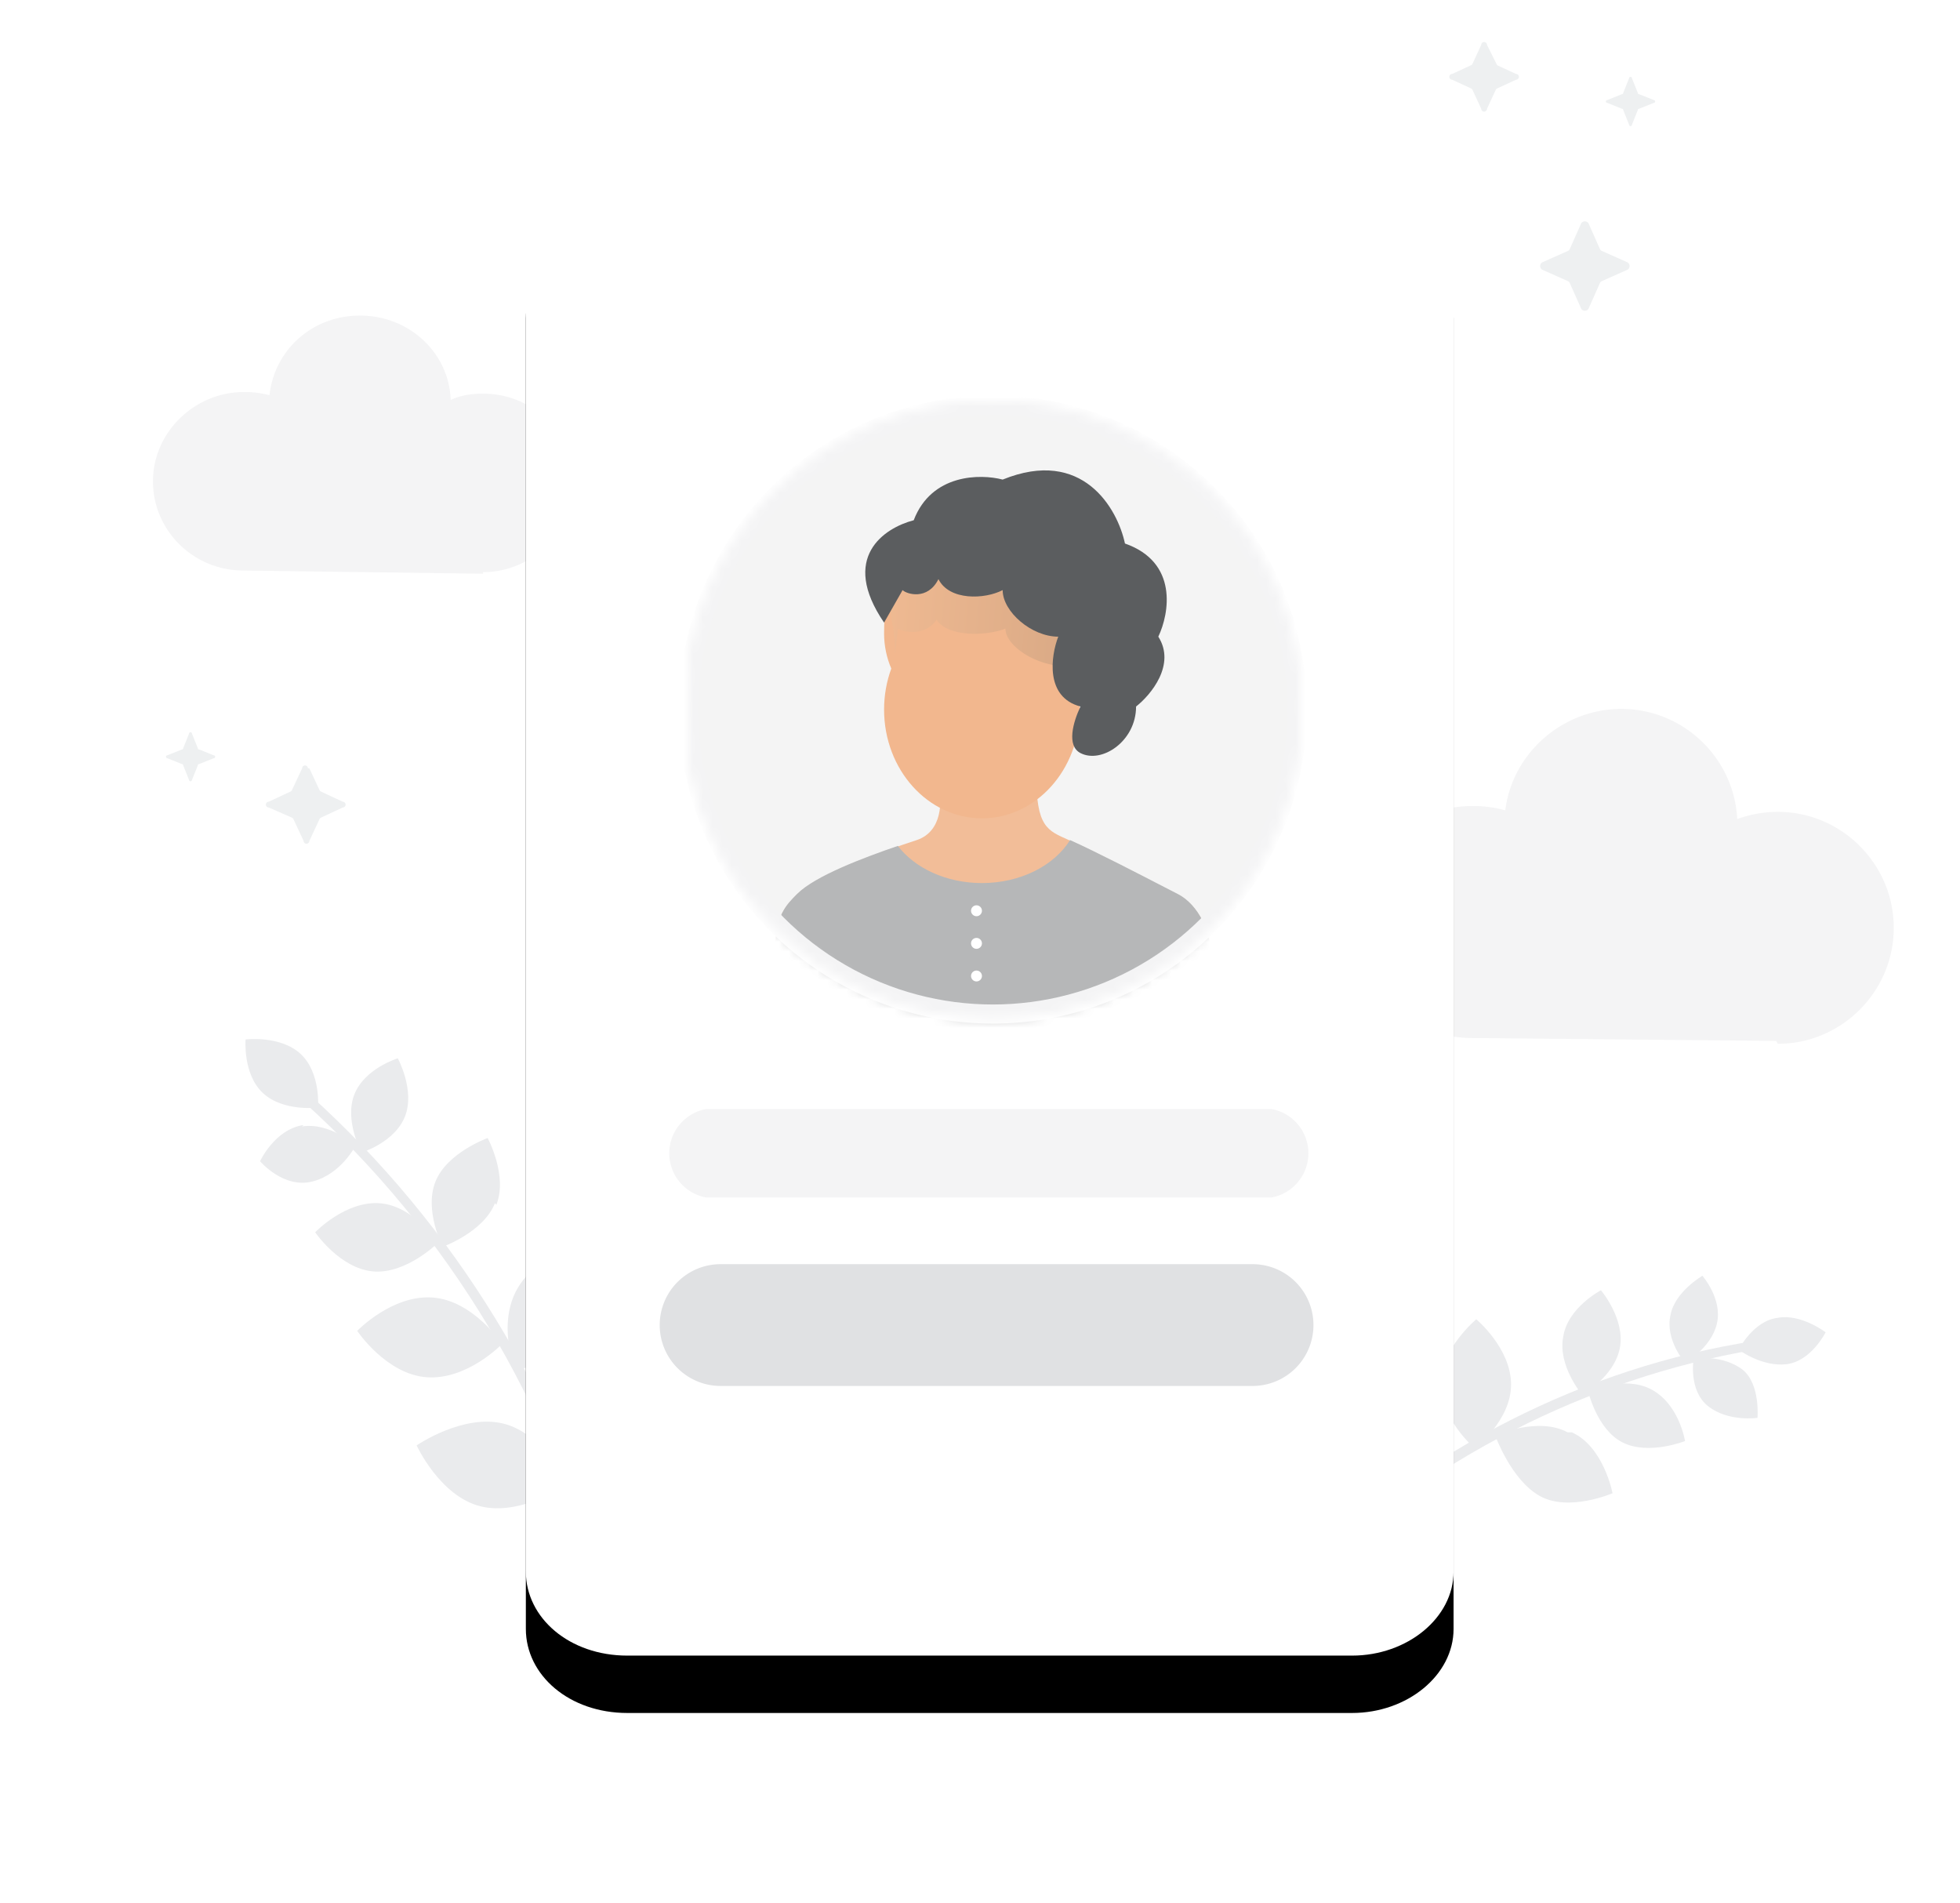
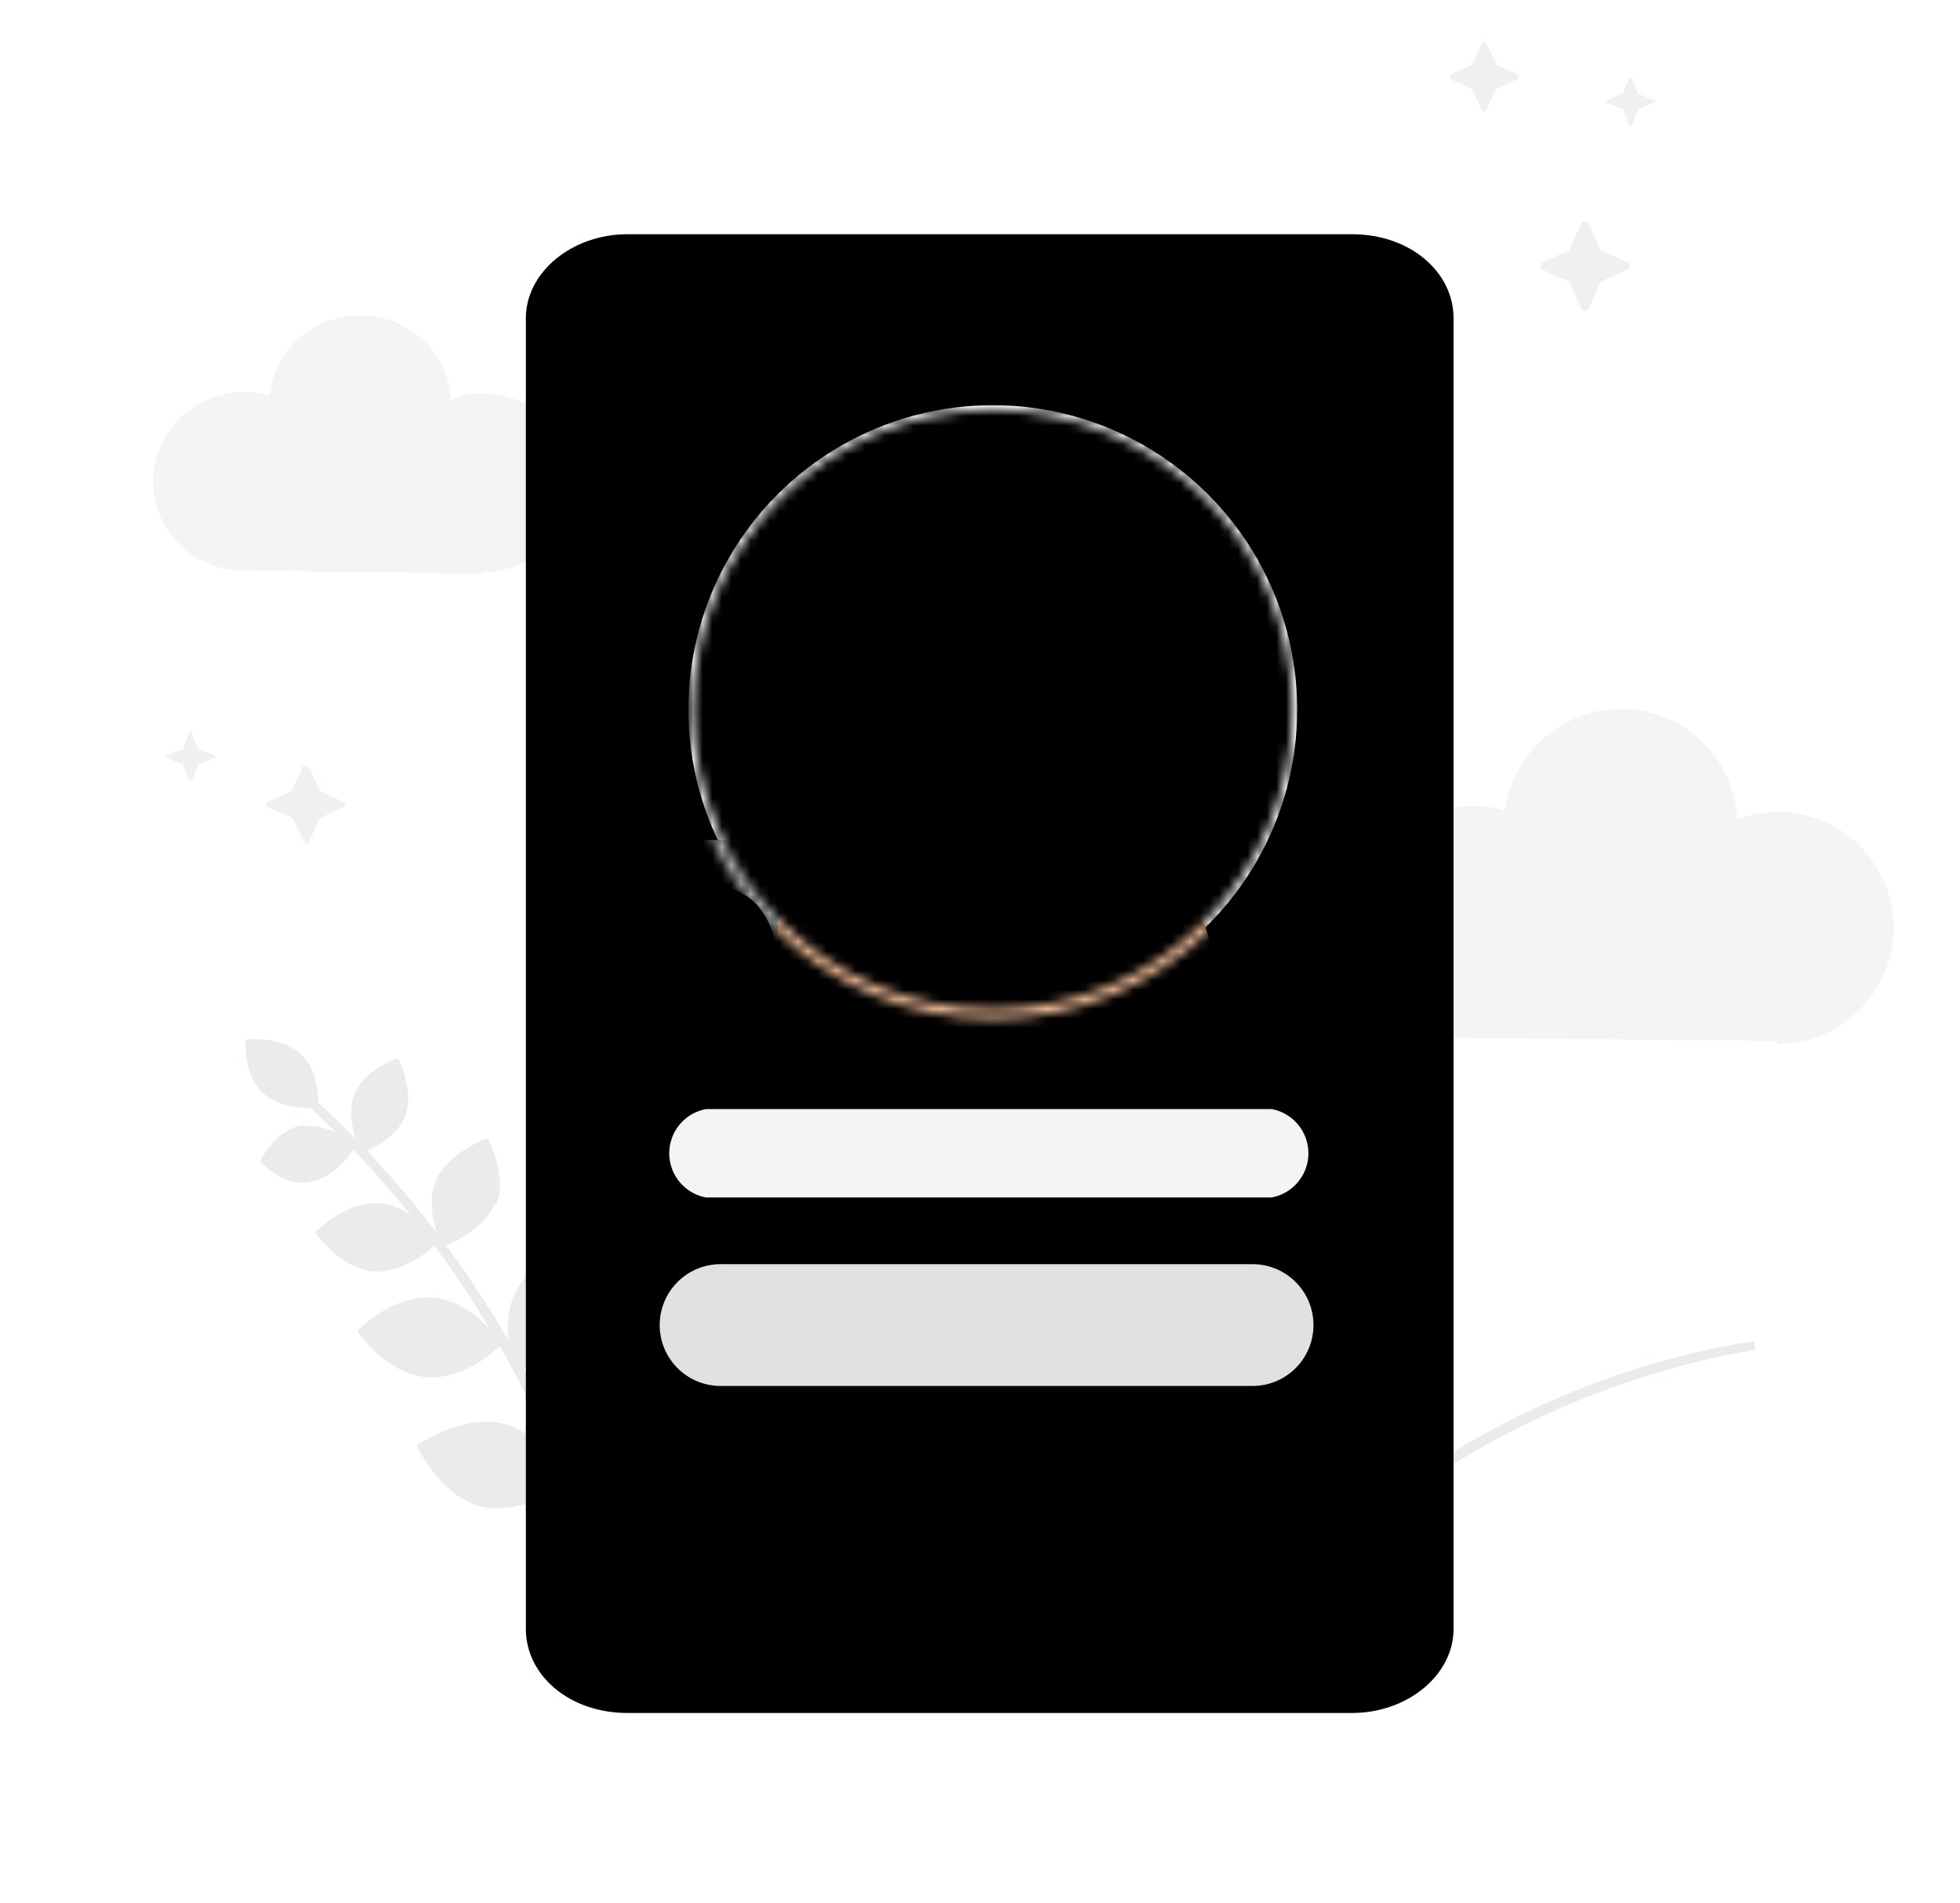
<svg xmlns="http://www.w3.org/2000/svg" width="205" height="199" fill="none">
  <path fill="#EAEBED" fill-rule="evenodd" d="M62.681 166.774c-4.852-19.71-15.768-37.903-30.929-51.548l.607-.758c15.161 13.645 26.381 31.838 31.384 51.548l-1.061.303v.455Z" clip-rule="evenodd" />
  <path fill="#EAEBED" fill-rule="evenodd" d="M61.468 138.726c2.123-3.639.303-8.642.303-8.642s-5.306.758-7.581 4.548c-2.274 3.791-.303 8.642-.303 8.642s5.306-.758 7.581-4.548Zm-16.223-3.033c-4.245-.303-7.884 3.488-7.884 3.488s3.032 4.548 7.277 4.851c4.245.303 7.884-3.487 7.884-3.487s-3.032-4.548-7.277-4.852Zm-5.458-9.854c-3.639-.304-6.823 3.032-6.823 3.032s2.577 3.79 6.064 4.093c3.487.304 6.823-3.032 6.823-3.032s-2.577-3.79-6.064-4.093Zm12.129.151c1.213-3.032-.91-6.974-.91-6.974s-4.245 1.516-5.458 4.548c-1.213 3.033.758 6.823.758 6.823s4.245-1.516 5.458-4.548m-9.4-9.097c1.061-2.729-.758-6.065-.758-6.065s-3.487 1.062-4.548 3.791c-1.061 2.729.758 6.064.758 6.064s3.487-1.061 4.548-3.79Zm-10.613.91c-3.032.454-4.548 3.79-4.548 3.79s2.426 2.881 5.458 2.122c3.032-.758 4.548-3.79 4.548-3.79s-2.729-2.426-5.61-1.971m-.152-7.581c-2.123-1.97-5.761-1.516-5.761-1.516s-.303 3.639 1.819 5.61c2.123 1.971 5.761 1.516 5.761 1.516s.303-3.639-1.819-5.61Zm21.226 38.662c-4.245-1.062-9.097 2.274-9.097 2.274s2.426 5.306 6.671 6.368c4.245 1.061 9.097-2.274 9.097-2.274s-2.426-5.307-6.671-6.368Zm15.616 2.426c2.274-3.791.303-9.097.303-9.097s-5.761.758-8.036 4.548c-2.274 3.791-.303 9.097-.303 9.097s5.761-.758 8.036-4.548Z" clip-rule="evenodd" />
  <path fill="#F4F4F5" fill-rule="evenodd" d="M185.942 109.161c6.671 0 12.129-5.458 12.129-12.129 0-6.671-5.458-12.129-12.129-12.129-1.516 0-3.032.303-4.245.758-.303-6.368-5.61-11.523-12.129-11.523-6.065 0-11.371 4.548-12.129 10.613a11.981 11.981 0 0 0-3.487-.455c-6.671 0-12.129 5.458-12.129 12.129 0 6.671 5.306 12.129 12.129 12.129l31.838.303.152.303ZM50.523 59.833C55.6 59.833 60 55.667 60 50.5s-4.231-9.333-9.477-9.333c-1.185 0-2.369.167-3.385.667-.169-5-4.4-8.833-9.477-8.833-5.077 0-8.969 3.667-9.477 8.333A9.787 9.787 0 0 0 25.477 41C20.4 41 16 45.167 16 50.333c0 5.167 4.231 9.333 9.477 9.333L50.523 60v-.167Z" clip-rule="evenodd" />
  <path fill="#EAEBED" fill-rule="evenodd" d="M136.062 164.197c12.887-12.584 29.716-21.226 47.454-23.955v.91c-17.587 3.032-34.113 11.522-47 23.955l-.758-.759.304-.151Z" clip-rule="evenodd" />
-   <path fill="#EAEBED" fill-rule="evenodd" d="M150.616 144.639c.152-3.639 3.791-6.671 3.791-6.671s3.638 3.032 3.638 6.822c0 3.791-3.79 6.671-3.79 6.671s-3.639-3.032-3.487-6.822m13.645 5.155c3.335 1.516 4.245 6.367 4.245 6.367s-4.548 1.971-7.58.304c-3.033-1.668-4.7-6.368-4.7-6.368s4.548-1.971 7.58-.303m8.642-4.549c3.032 1.516 3.639 5.458 3.639 5.458s-3.791 1.516-6.52.152c-2.729-1.365-3.638-5.458-3.638-5.458s3.79-1.516 6.519-.152Zm-9.097-5.458c.455-3.032 3.942-4.851 3.942-4.851s2.578 3.032 1.971 6.064c-.606 3.032-3.942 4.852-3.942 4.852s-2.577-3.033-1.971-6.065Zm11.22-2.274c.455-2.426 3.335-4.094 3.335-4.094s2.123 2.426 1.516 5.004c-.606 2.577-3.335 4.093-3.335 4.093s-2.123-2.426-1.516-5.003Zm7.58 5.761c1.82 1.516 1.516 5.003 1.516 5.003s-3.032.455-5.154-1.212c-2.123-1.668-1.517-5.004-1.517-5.004s3.033-.454 5.155 1.213Zm3.639-5.458c2.426-.455 5.003 1.516 5.003 1.516s-1.516 3.033-4.093 3.336c-2.578.303-5.004-1.516-5.004-1.516s1.517-3.033 4.094-3.336Z" clip-rule="evenodd" />
  <path fill="#EEF0F1" fill-rule="evenodd" d="m32.358 80.355 1.061 2.274a.303.303 0 0 0 .152.152l2.274 1.061a.303.303 0 1 1 0 .606l-2.274 1.061a.303.303 0 0 0-.152.152l-1.061 2.274a.303.303 0 0 1-.518.214.303.303 0 0 1-.089-.214l-1.061-2.274a.303.303 0 0 0-.152-.152l-2.426-1.061a.303.303 0 1 1 0-.606l2.274-1.061a.303.303 0 0 0 .152-.152L31.6 80.355a.303.303 0 0 1 .303-.303.303.303 0 0 1 .303.303m-12.129-3.639.607 1.516s0 .152.152.152l1.516.607a.151.151 0 0 1 .152.152.151.151 0 0 1-.152.152l-1.516.606a.152.152 0 0 0-.152.152l-.607 1.516a.152.152 0 0 1-.303 0l-.607-1.516a.151.151 0 0 0-.152-.152L17.5 79.293a.152.152 0 0 1 0-.303l1.516-.607a.152.152 0 0 0 .152-.152l.607-1.516a.152.152 0 0 1 .303 0ZM166.142 23.348l1.213 2.729c.038.062.09.114.151.152l2.73 1.213a.464.464 0 0 1 .149.164.461.461 0 0 1 .054.215c0 .075-.019.149-.054.215a.464.464 0 0 1-.149.164l-2.73 1.213a.464.464 0 0 0-.151.152l-1.213 2.729a.454.454 0 0 1-.594.149.452.452 0 0 1-.164-.149l-1.213-2.729a.457.457 0 0 0-.152-.152L161.29 28.2a.455.455 0 0 1-.203-.379.455.455 0 0 1 .203-.379l2.729-1.213a.458.458 0 0 0 .152-.152l1.213-2.729a.453.453 0 0 1 .164-.149.454.454 0 0 1 .43 0 .461.461 0 0 1 .164.149Zm4.548-15.161.607 1.516a.153.153 0 0 0 .044.107.152.152 0 0 0 .107.044l1.517.606c.04 0 .078.016.107.044.028.029.044.067.044.107a.153.153 0 0 1-.044.107.153.153 0 0 1-.107.044l-1.517.606c-.04 0-.078.016-.107.044a.153.153 0 0 0-.044.107l-.607 1.516a.151.151 0 0 1-.258.107.15.15 0 0 1-.045-.107l-.606-1.516a.15.15 0 0 0-.045-.107.151.151 0 0 0-.107-.044l-1.516-.606c-.04 0-.079-.016-.107-.044a.15.15 0 0 1 0-.214.151.151 0 0 1 .107-.044l1.516-.606c.04 0 .079-.016.107-.044a.15.15 0 0 0 .045-.107l.606-1.516c0-.04.016-.079.045-.107a.151.151 0 0 1 .214 0 .153.153 0 0 1 .044.107ZM155.529 4.7l1.061 2.123 1.971.91a.304.304 0 0 1 .304.303.304.304 0 0 1-.304.303l-1.971.91a.302.302 0 0 0-.151.152l-.91 1.971a.303.303 0 0 1-.089.214.303.303 0 0 1-.429 0 .306.306 0 0 1-.088-.214l-.91-1.971a.3.3 0 0 0-.152-.152l-1.971-.91a.303.303 0 0 1 0-.607l1.971-.91a.3.3 0 0 0 .152-.152l.91-1.971c0-.08.032-.158.088-.214a.304.304 0 0 1 .429 0c.057.057.089.134.089.214Z" clip-rule="evenodd" />
  <g filter="url(#a)">
    <path fill="#000" d="M65.613 173.142C59.548 173.142 55 169.2 55 164.348V27.29c0-4.852 4.852-8.794 10.613-8.794h75.806c6.065 0 10.613 3.942 10.613 8.794V164.348c0 4.852-4.851 8.794-10.613 8.794H65.613Z" />
  </g>
-   <path fill="#fff" d="M65.613 173.142C59.548 173.142 55 169.2 55 164.348V27.29c0-4.852 4.852-8.794 10.613-8.794h75.806c6.065 0 10.613 3.942 10.613 8.794V164.348c0 4.852-4.851 8.794-10.613 8.794H65.613Z" />
  <path fill="#F4F4F5" fill-rule="evenodd" d="M73.859 115.984h59.129c1.083.197 2.063.767 2.768 1.612a4.704 4.704 0 0 1 1.092 3.012c0 1.101-.387 2.166-1.092 3.012a4.7 4.7 0 0 1-2.768 1.612H73.859a4.699 4.699 0 0 1-2.768-1.612A4.702 4.702 0 0 1 70 120.608c0-1.101.386-2.166 1.092-3.012a4.699 4.699 0 0 1 2.768-1.612Z" clip-rule="evenodd" />
  <path fill="#E0E1E3" fill-rule="evenodd" d="M75.368 132.206H131.01c1.689 0 3.308.671 4.502 1.865a6.366 6.366 0 0 1 1.865 4.503c0 1.689-.67 3.309-1.865 4.503a6.366 6.366 0 0 1-4.502 1.865H75.368A6.368 6.368 0 0 1 69 138.574c0-1.689.671-3.308 1.865-4.503a6.368 6.368 0 0 1 4.503-1.865Z" clip-rule="evenodd" />
  <mask id="b" width="64" height="65" x="72" y="42" maskUnits="userSpaceOnUse" style="mask-type:alpha">
-     <path fill="#F4F4F4" d="M135.677 74.21c0 17.584-14.254 31.838-31.838 31.838C86.255 106.048 72 91.793 72 74.21s14.255-31.839 31.839-31.839c17.584 0 31.838 14.255 31.838 31.839Z" />
    <path stroke="#000" d="M135.677 74.21c0 17.584-14.254 31.838-31.838 31.838C86.255 106.048 72 91.793 72 74.21s14.255-31.839 31.839-31.839c17.584 0 31.838 14.255 31.838 31.839Z" />
  </mask>
  <g mask="url(#b)">
    <circle cx="103.839" cy="74.21" r="31.839" fill="#F4F4F4" />
    <path fill="#F2BD98" d="M95.879 87.855c2.729-.91 2.653-4.169 2.274-5.686l10.234-1.137c0 5.458 1.137 5.812 3.411 6.823 3.412 1.516 10.415 5.207 11.371 5.686 2.274 1.137 3.412 4.169 3.412 5.686v11.371H81.097V99.226c0-3.411 1.137-4.548 2.274-5.686 2.274-2.274 9.097-4.548 12.508-5.686Z" />
-     <path fill="#B6B7B8" fill-rule="evenodd" d="M111.918 87.855c-1.657 2.66-5.161 4.495-9.216 4.495-3.738 0-7.007-1.558-8.793-3.885-3.605 1.237-8.646 3.13-10.538 5.022-1.137 1.137-2.274 2.274-2.274 5.686v11.371h45.484V99.172c0-1.516-1.138-4.548-3.412-5.686-.197-.099-.653-.335-1.283-.661-2.38-1.232-7.238-3.748-9.968-4.971Z" clip-rule="evenodd" />
+     <path fill="#B6B7B8" fill-rule="evenodd" d="M111.918 87.855c-1.657 2.66-5.161 4.495-9.216 4.495-3.738 0-7.007-1.558-8.793-3.885-3.605 1.237-8.646 3.13-10.538 5.022-1.137 1.137-2.274 2.274-2.274 5.686v11.371V99.172c0-1.516-1.138-4.548-3.412-5.686-.197-.099-.653-.335-1.283-.661-2.38-1.232-7.238-3.748-9.968-4.971Z" clip-rule="evenodd" />
    <path fill="#F2B78E" fill-rule="evenodd" d="M112.824 72.523c1.495-1.732 2.386-3.909 2.386-6.273 0-5.652-5.091-10.234-11.371-10.234-6.28 0-11.371 0-11.371 10.234 0 1.294.267 2.531.753 3.67-.485 1.324-.753 2.772-.753 4.289 0 6.28 4.582 11.371 10.234 11.371 5.652 0 10.234-5.091 10.234-11.371 0-.573-.039-1.136-.112-1.687Z" clip-rule="evenodd" />
    <path fill="url(#c)" d="m93.927 65.741-.323 2.783c0-5.686-2.181-6.143 1.905-7.368 6.102-1.829 15.866.915 17.087 3.661.976 2.197-.39 4.144-1.196 4.844-2.995 0-6.24-2.098-6.24-3.92-1.997.784-5.99.907-7.21-.924-1.22 1.831-3.608 1.25-4.024.924Z" />
    <path fill="#5B5D5F" d="m94.404 61.712-1.937 3.401c-4.651-6.818-.001-9.895 3.1-10.707 1.861-4.87 6.977-4.864 9.303-4.252 8.373-3.402 12.016 3.041 12.791 6.687 5.582 1.948 4.652 7.305 3.489 9.741 1.86 2.922-.775 6.088-2.326 7.305 0 3.653-3.614 6.007-5.814 4.87-1.476-.763-.775-3.247 0-4.87-3.721-.974-3.101-5.276-2.326-7.305-2.791 0-5.814-2.607-5.814-4.87-1.86.974-5.58 1.127-6.717-1.147-1.137 2.274-3.361 1.553-3.749 1.147Z" />
    <path fill="#fff" fill-rule="evenodd" d="M102.702 95.246a.569.569 0 0 1-1.138 0c0-.314.255-.569.569-.569.314 0 .569.255.569.569Zm0 3.411a.569.569 0 0 1-1.138 0c0-.314.255-.569.569-.569.314 0 .569.255.569.569Zm-.569 3.98c.314 0 .569-.255.569-.569 0-.314-.255-.568-.569-.568-.314 0-.569.254-.569.568 0 .314.255.569.569.569Z" clip-rule="evenodd" />
-     <circle cx="103.839" cy="74.21" r="31.839" stroke="#F4F4F5" stroke-width="2" />
  </g>
  <defs>
    <linearGradient id="c" x1="112.597" x2="90.68" y1="65.734" y2="64.11" gradientUnits="userSpaceOnUse">
      <stop stop-color="#D9A985" />
      <stop offset="1" stop-color="#F1BB93" />
    </linearGradient>
    <filter id="a" width="135.032" height="192.645" x="36" y="5.497" color-interpolation-filters="sRGB" filterUnits="userSpaceOnUse">
      <feFlood flood-opacity="0" result="BackgroundImageFix" />
      <feColorMatrix in="SourceAlpha" result="hardAlpha" values="0 0 0 0 0 0 0 0 0 0 0 0 0 0 0 0 0 0 127 0" />
      <feOffset dy="6" />
      <feGaussianBlur stdDeviation="9.5" />
      <feColorMatrix values="0 0 0 0 0 0 0 0 0 0 0 0 0 0 0 0 0 0 0.12 0" />
      <feBlend in2="BackgroundImageFix" result="effect1_dropShadow_1590_80001" />
      <feBlend in="SourceGraphic" in2="effect1_dropShadow_1590_80001" result="shape" />
    </filter>
  </defs>
</svg>